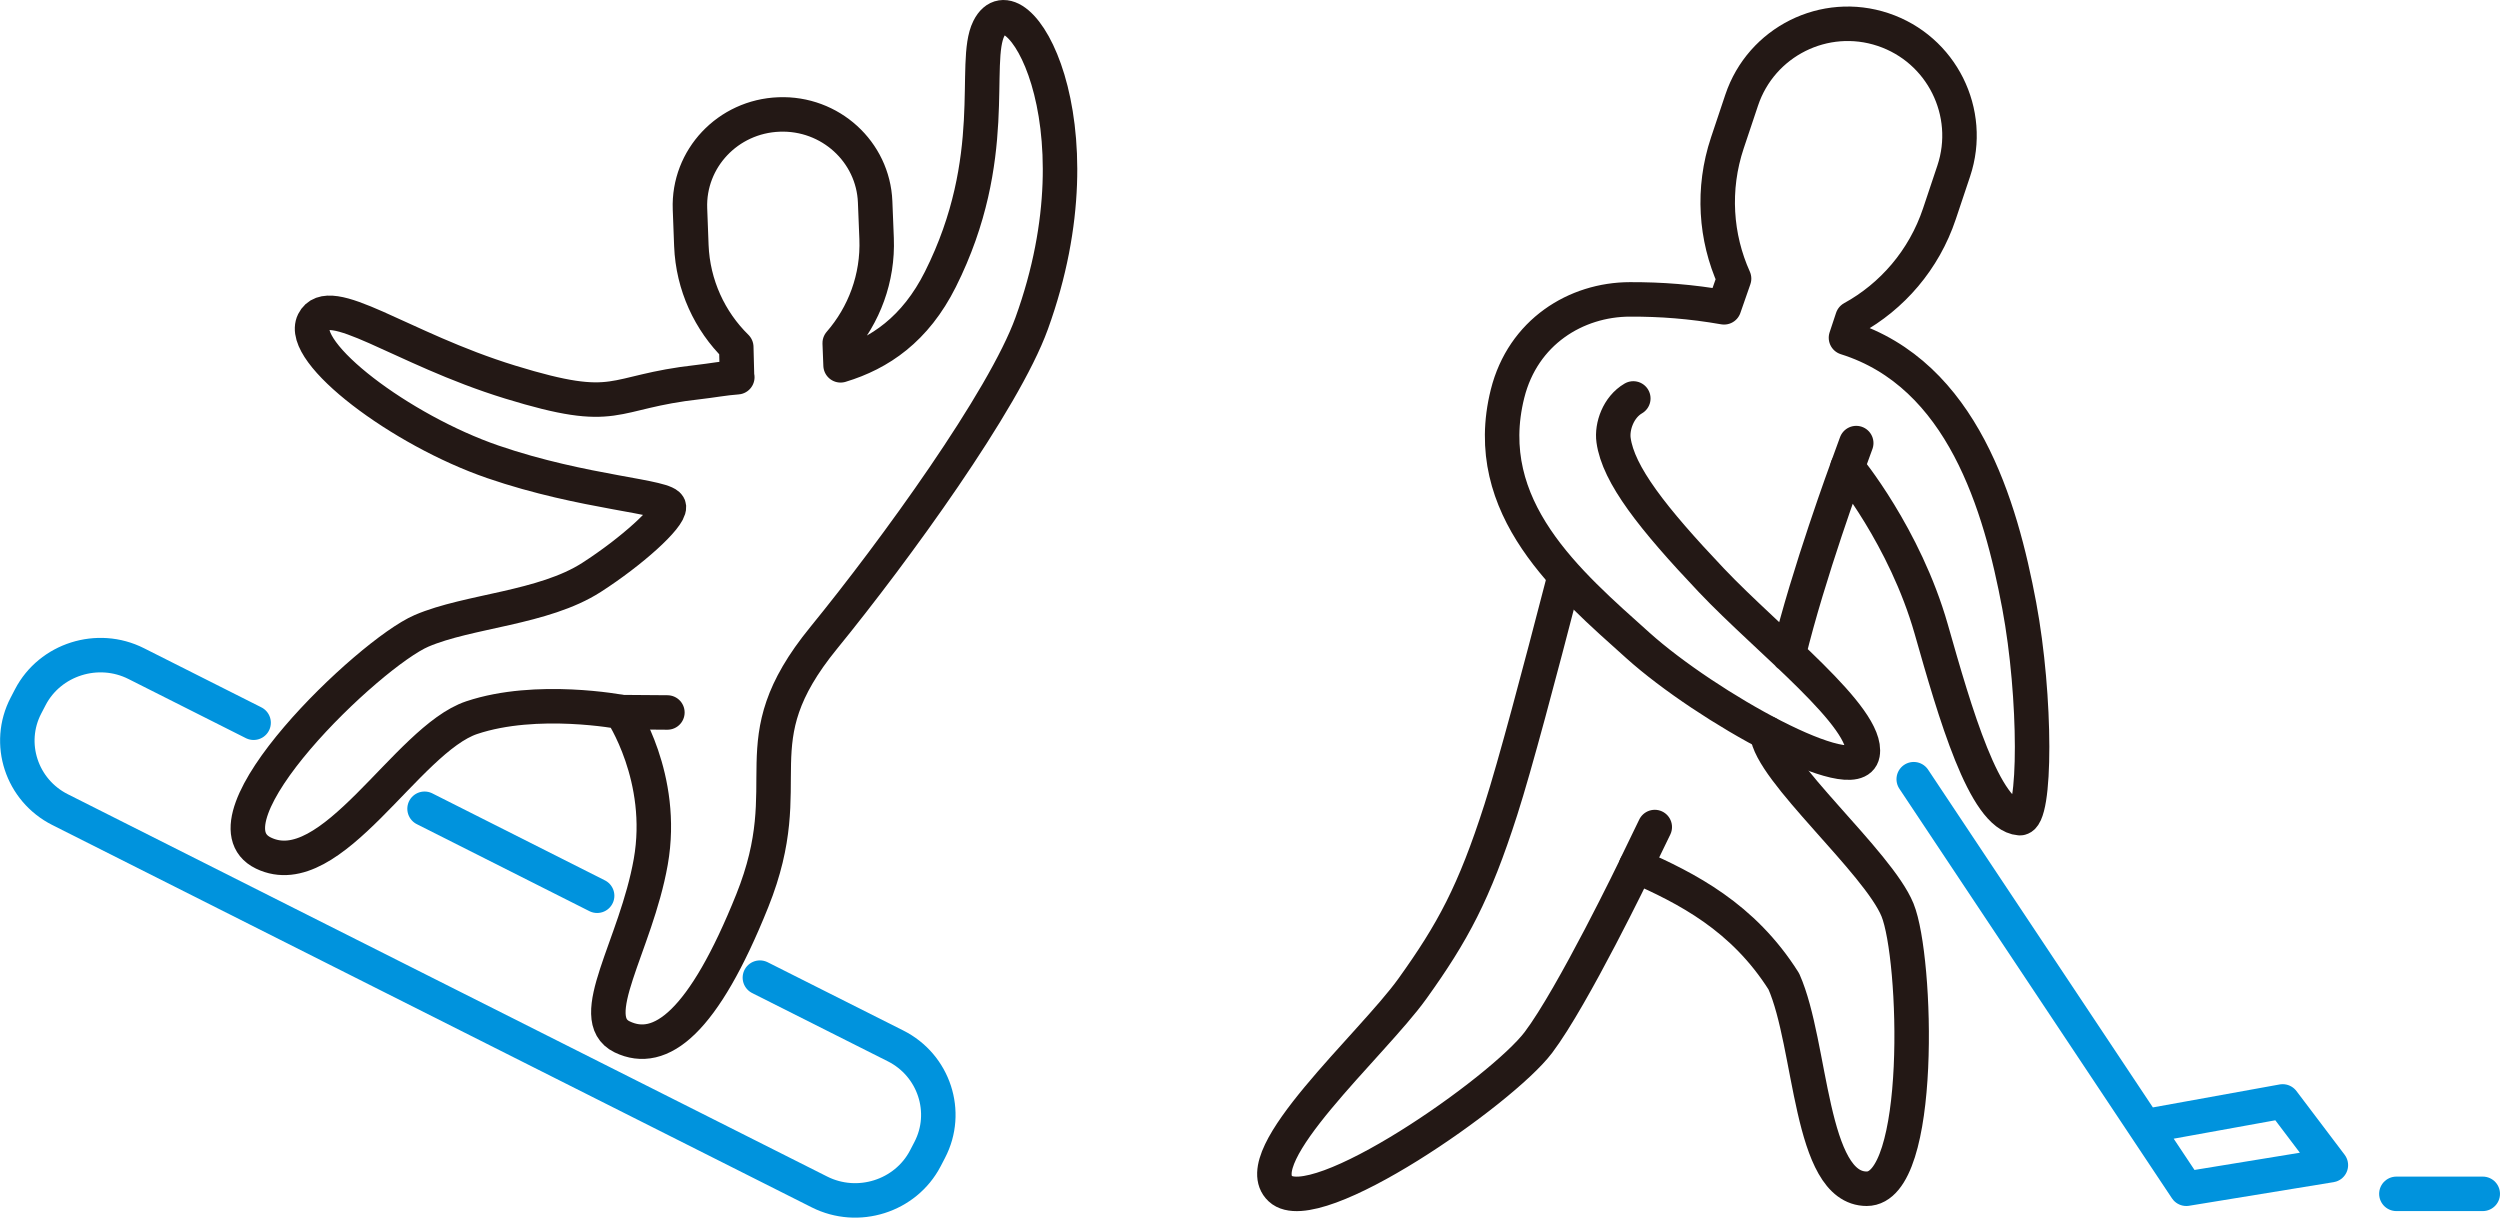
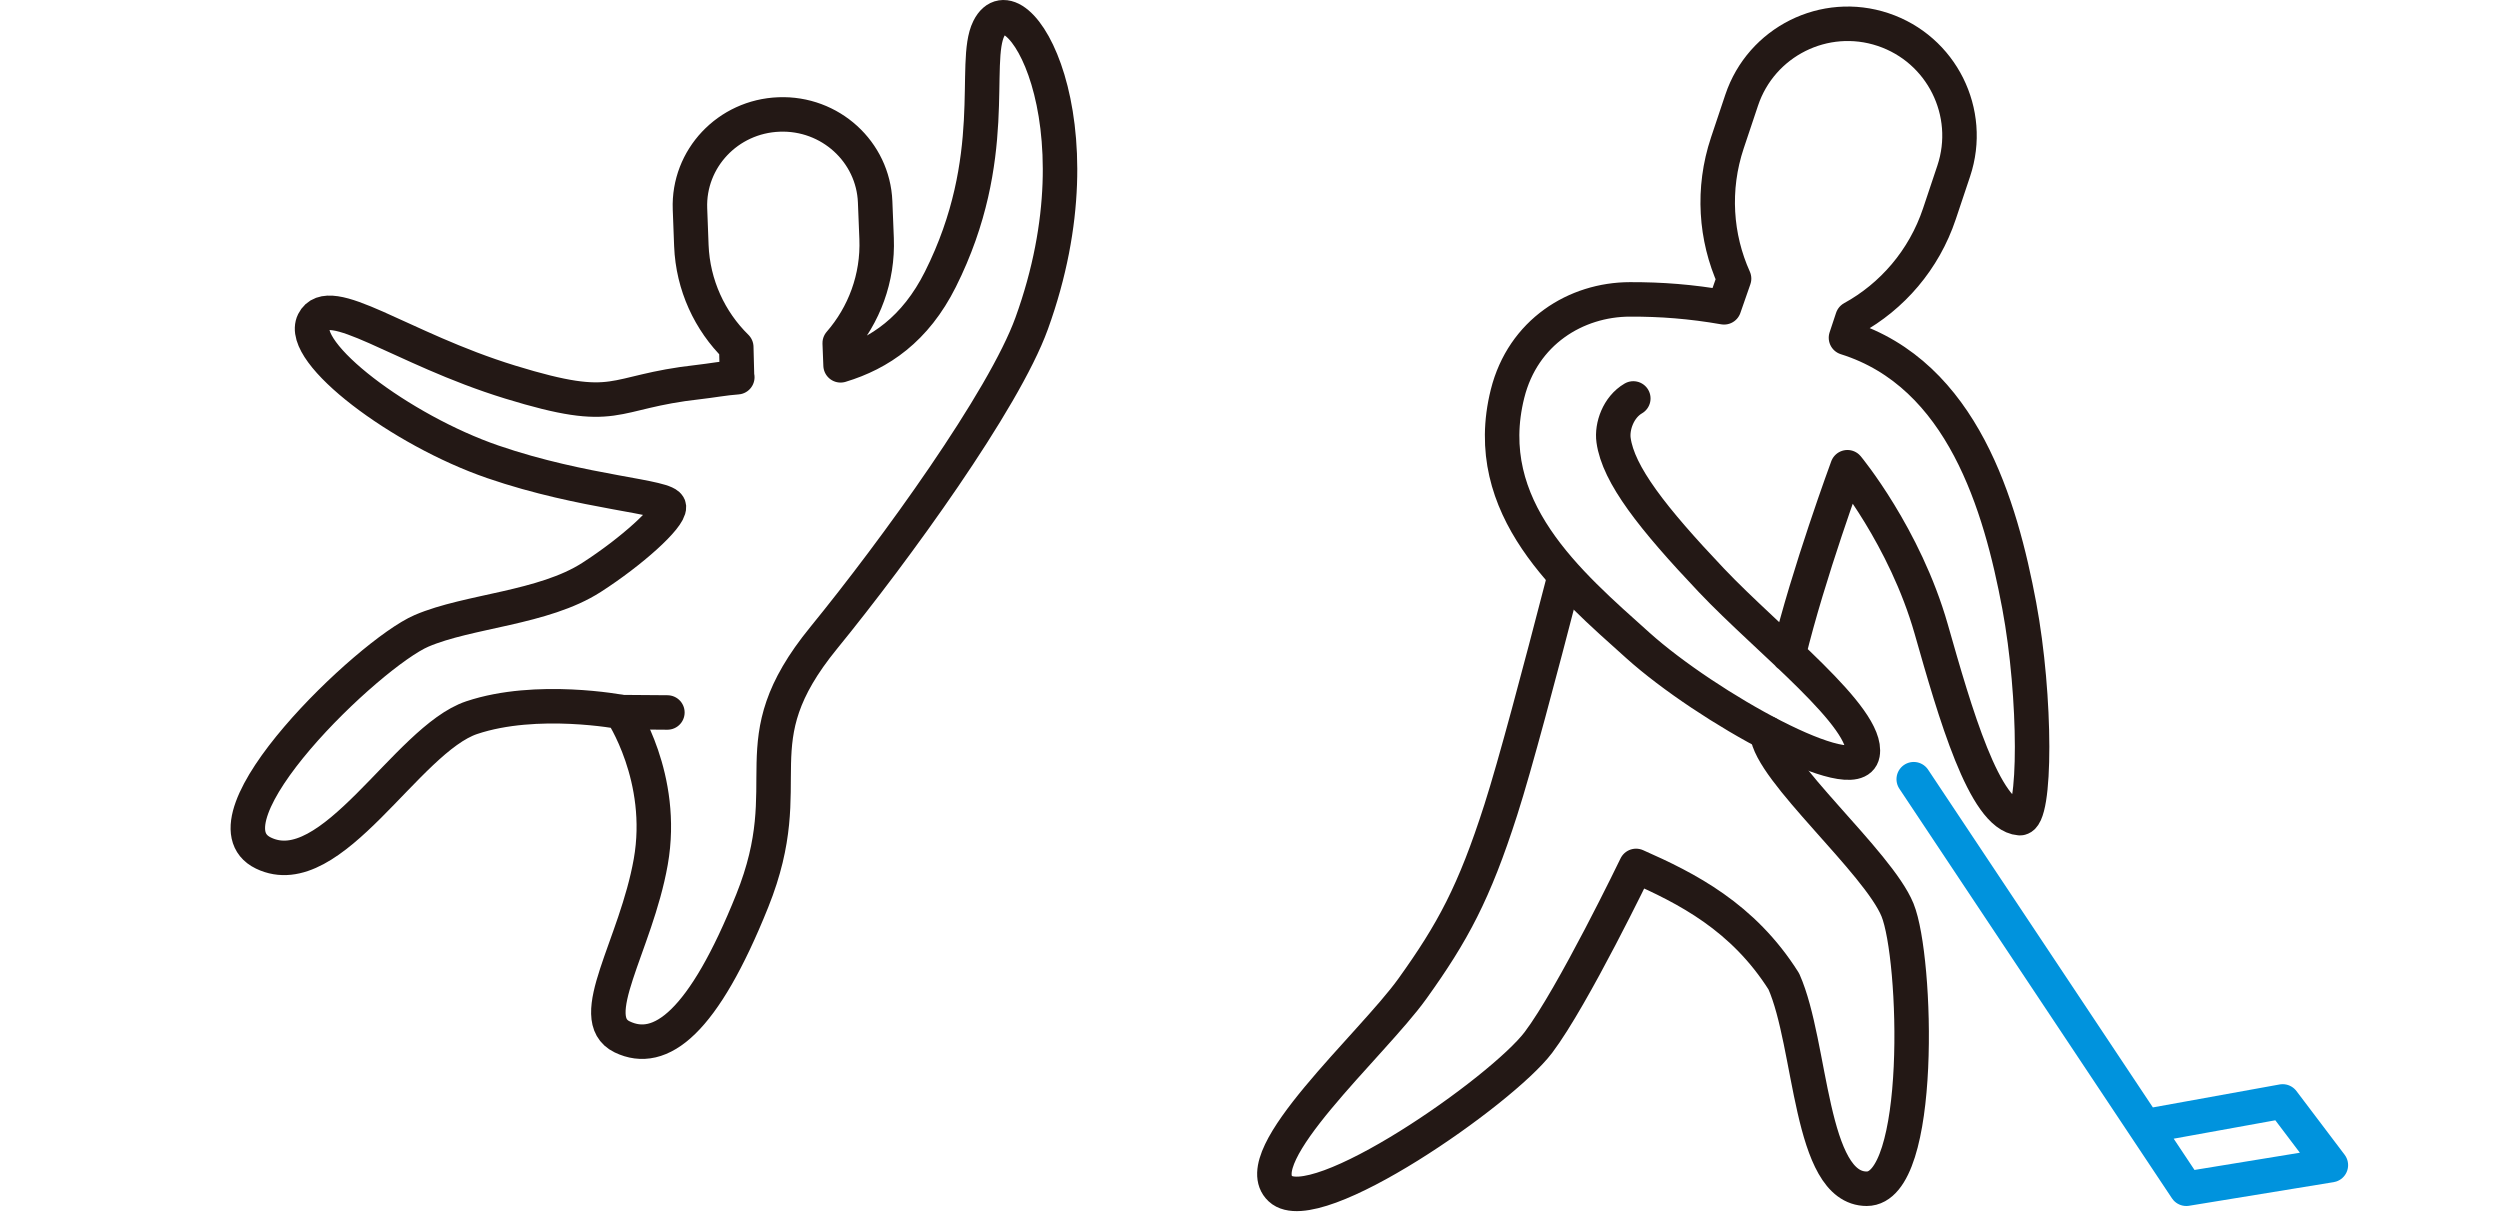
<svg xmlns="http://www.w3.org/2000/svg" id="_レイヤー_2" data-name="レイヤー 2" viewBox="0 0 290.01 141.25">
  <defs>
    <style>
      .cls-1 {
        stroke: #0093dd;
      }

      .cls-1, .cls-2 {
        fill: none;
        stroke-linecap: round;
        stroke-linejoin: round;
        stroke-width: 4px;
      }

      .cls-2 {
        stroke: #231815;
      }
    </style>
  </defs>
  <g id="_饑1" data-name="ﾑ饑1">
    <g>
      <g>
        <g>
          <path class="cls-2" d="M85.53,43.76c-1.46.1-3.06.4-4.5.56-10.52,1.16-9.08,3.93-21.86,0-12.78-3.93-20.99-10.6-22.79-7-1.8,3.6,10.12,12.58,20.78,16.25,10.66,3.67,20.36,3.98,20.44,5.22.08,1.24-4.39,5.24-8.98,8.19-5.58,3.59-14.27,3.86-19.72,6.2-6.11,2.63-26.24,21.96-18.34,25.78,7.9,3.82,16.6-13.18,24.16-15.71,7.55-2.53,17.37-.65,17.37-.65,0,0,5.13,7.61,3.4,17.38-1.73,9.76-7.76,18.15-3.32,20.3,4.45,2.15,9.42-1.64,15.1-15.8s-1.79-18.14,8.28-30.48c8.27-10.14,20.9-27.56,24.13-36.49,8.52-23.55-1.84-40.45-4.97-34.2-1.98,3.96,1.45,14.98-5.62,29.09-2.91,5.81-7.05,8.61-11.58,9.98l-.1-2.58c2.82-3.24,4.46-7.53,4.28-12.12l-.17-4.26c-.23-5.82-5.22-10.37-11.15-10.14-5.93.22-10.55,5.12-10.33,10.95l.16,4.26c.18,4.59,2.14,8.76,5.21,11.77l.09,3.5Z" />
          <line class="cls-2" x1="72.09" y1="82.61" x2="77.42" y2="82.65" />
        </g>
-         <path class="cls-1" d="M88.15,113.41l15.74,7.92c4.47,2.25,6.25,7.68,3.96,12.07l-.51.98c-2.29,4.39-7.82,6.14-12.28,3.89,0,0-35.73-17.99-61.68-31.05-14.8-7.45-26.41-13.3-26.41-13.3-4.47-2.25-6.25-7.68-3.96-12.07l.51-.98c2.29-4.39,7.82-6.14,12.28-3.89l13.62,6.86" />
-         <line class="cls-1" x1="49.25" y1="93.82" x2="69.27" y2="103.91" />
      </g>
      <g>
        <g>
          <g>
            <path class="cls-2" d="M207.48,75.97c2.27-9.41,6.83-21.77,6.83-21.77,0,0,6.65,8.02,9.72,18.78,2.76,9.7,6.17,21.62,10.26,21.93,1.93.15,1.93-14.07-.05-24.66-2.17-11.57-6.57-26.82-20.1-31.07l.75-2.26c4.59-2.52,8.3-6.76,10.09-12.12l1.66-4.96c2.27-6.79-1.4-14.14-8.19-16.41-6.79-2.27-14.14,1.4-16.41,8.19l-1.66,4.96c-1.79,5.36-1.37,10.97.78,15.74l-1.16,3.33c-3.86-.67-7.29-.93-10.92-.92-6.26.01-12.41,3.79-14.2,10.94-3.31,13.25,7.14,22.03,15.12,29.2,7.98,7.17,25.32,16.76,26.07,12.58.75-4.18-10.92-13.14-17.55-20.14-6.83-7.21-10.79-12.26-11.34-16.25-.22-1.59.55-3.83,2.29-4.84" />
            <path class="cls-2" d="M181.3,67.64c-2.67,10.31-5.55,21.17-7.2,26.3-3.09,9.64-5.58,14.23-10.27,20.77-4.7,6.54-19.34,19.42-15.3,23.19,4.03,3.77,25.69-11.36,29.93-16.97,4-5.29,11.33-20.48,11.33-20.48,5.89,2.6,12.41,5.9,17.14,13.4,3.27,7.37,2.97,24.05,9.62,24.05s5.83-26.79,3.57-32.34c-2.26-5.55-14.8-16.2-15.12-20.51" />
          </g>
          <polyline class="cls-1" points="249.45 130.55 264.8 127.77 270.39 135.16 253.62 137.9 222 90.39" />
-           <line class="cls-2" x1="189.78" y1="100.44" x2="191.96" y2="95.94" />
-           <line class="cls-2" x1="214.31" y1="54.2" x2="215.33" y2="51.4" />
        </g>
-         <line class="cls-1" x1="277.99" y1="138.49" x2="288.01" y2="138.49" />
      </g>
    </g>
  </g>
</svg>